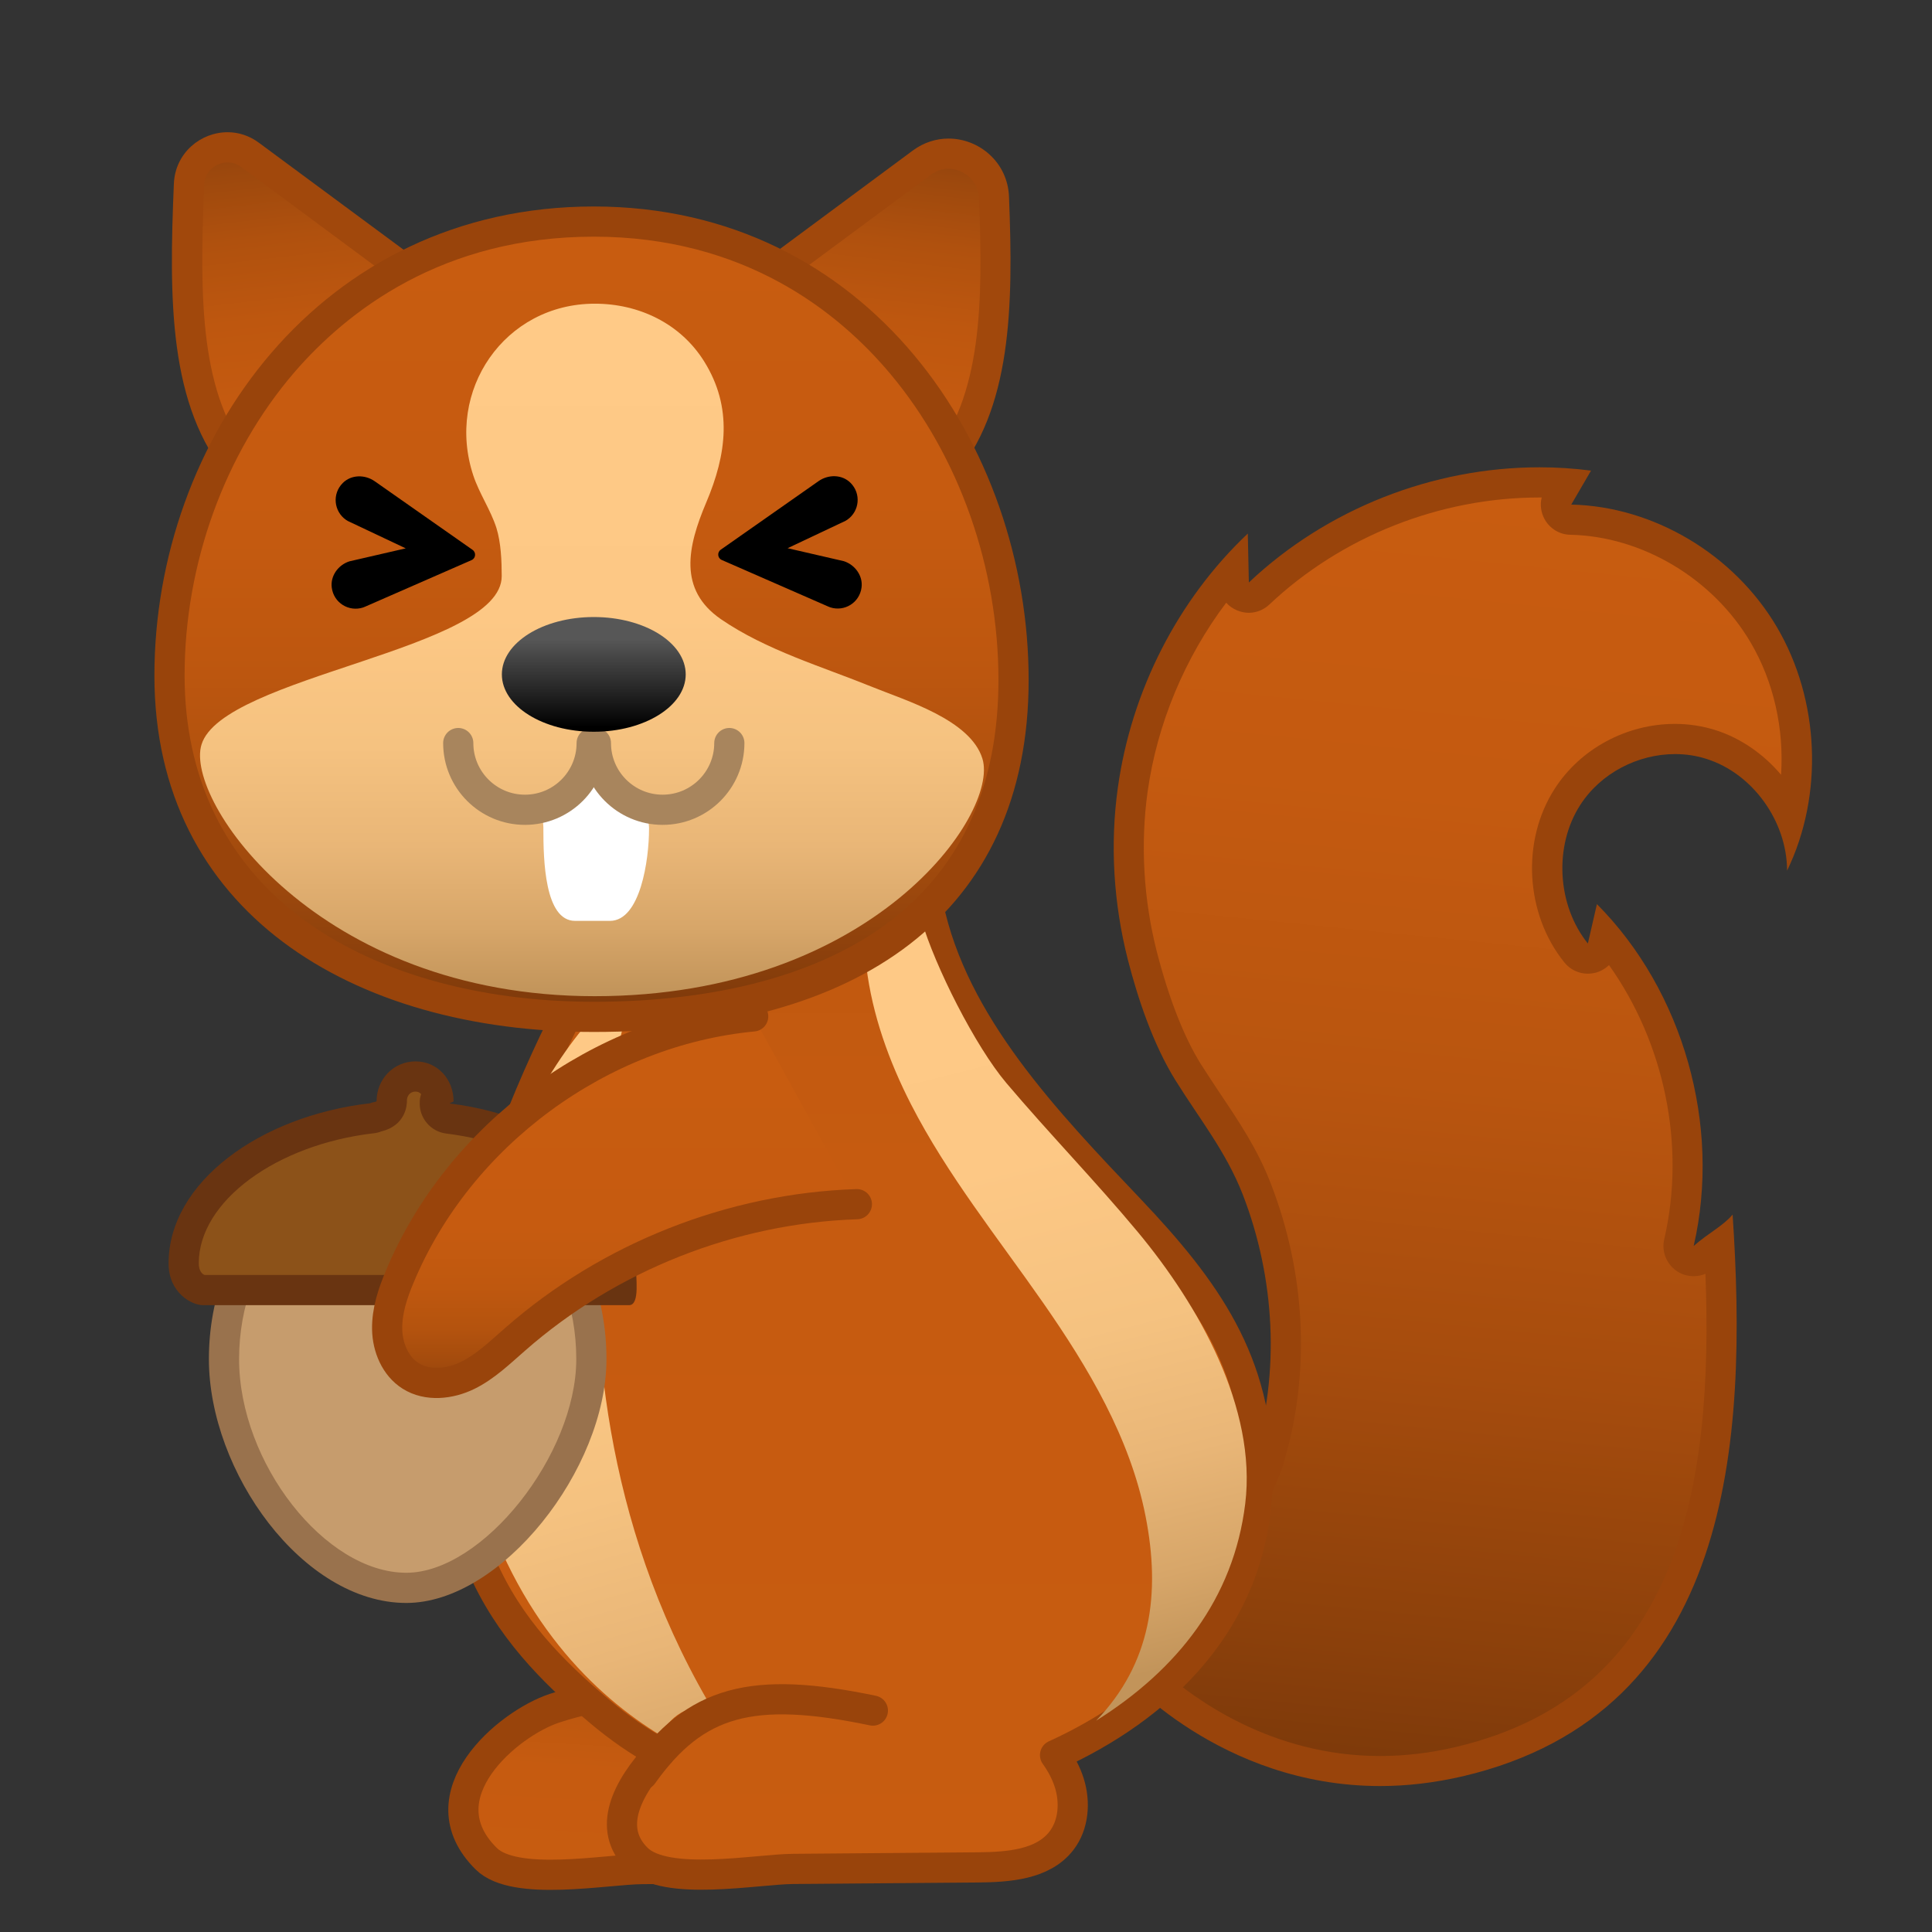
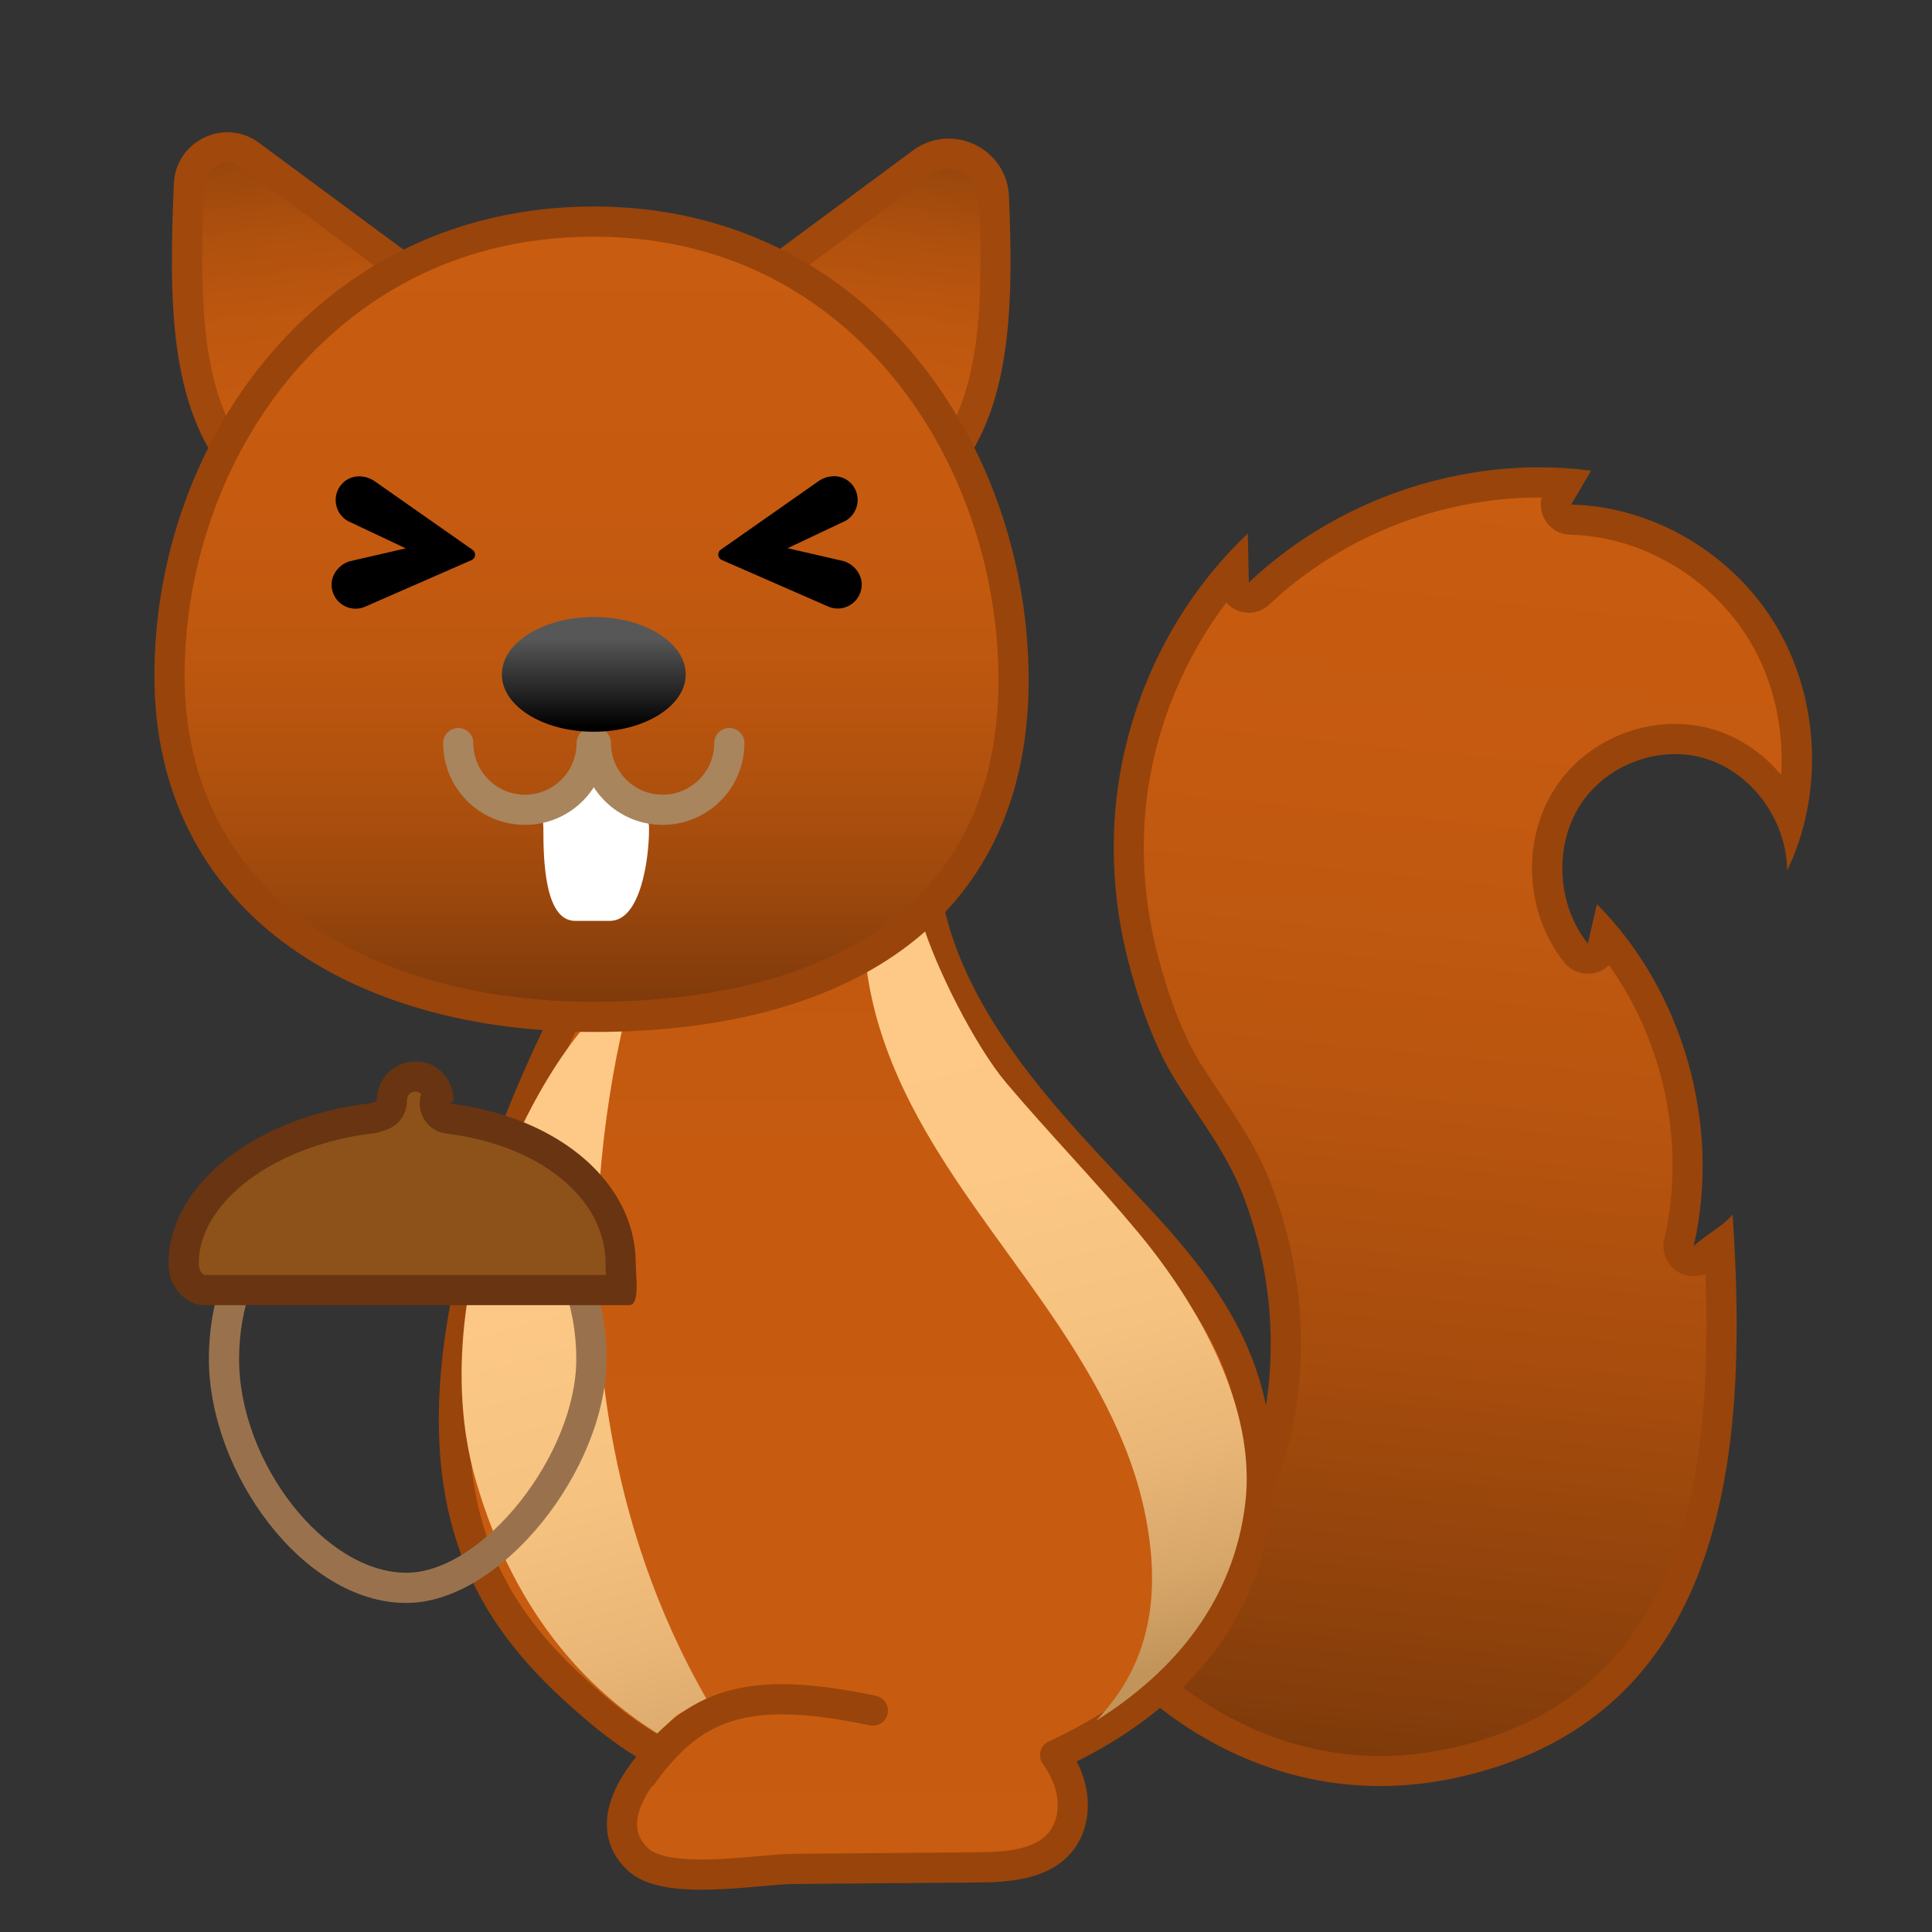
<svg xmlns="http://www.w3.org/2000/svg" enable-background="new 0 0 128 128" viewBox="0 0 128 128">
  <rect x="0" y="0" width="128" height="128" fill="#333333" stroke="none" />
  <linearGradient id="i" x1="-65.161" x2="-65.161" y1="889.77" y2="977.91" gradientTransform="matrix(.956 .096 -.084 .985 235.87 -838.06)" gradientUnits="userSpaceOnUse">
    <stop stop-color="#C85C10" offset="0" />
    <stop stop-color="#C45A10" offset=".236" />
    <stop stop-color="#B9550F" offset=".458" />
    <stop stop-color="#A64C0D" offset=".675" />
    <stop stop-color="#8B400B" offset=".888" />
    <stop stop-color="#7A380A" offset="1" />
  </linearGradient>
  <path d="m91.43 117.34c-8.37 0-14.06-4.87-15.77-6.54 1.7-2.46 7.38-10.79 8.36-13.95 1.79-5.76 1.52-12.17-0.76-18.06-0.84-2.18-2.05-3.99-3.22-5.74-0.44-0.66-0.89-1.33-1.33-2.03-1.17-1.88-2.22-4.54-3.03-7.7-0.92-3.6-1.14-7.4-0.64-11 0.76-5.45 3.1-10.54 6.68-14.57l0.02 0.85c0.01 0.4 0.25 0.75 0.61 0.9 0.12 0.05 0.26 0.08 0.39 0.08 0.25 0 0.5-0.09 0.69-0.27 4.95-4.68 11.72-7.36 18.56-7.36 0.58 0 1.17 0.02 1.75 0.06l-0.53 0.9c-0.18 0.31-0.18 0.68-0.01 0.99s0.5 0.5 0.85 0.51c5.1 0.11 10.11 3.1 12.78 7.62 2.1 3.57 2.71 8.03 1.75 12.06-1.01-2.24-2.92-4.05-5.25-4.78-0.76-0.24-1.56-0.36-2.38-0.36-2.88 0-5.61 1.47-7.13 3.84-1.99 3.1-1.75 7.45 0.58 10.34 0.19 0.24 0.48 0.37 0.78 0.37 0.07 0 0.15-0.01 0.22-0.03 0.37-0.09 0.67-0.38 0.75-0.75l0.17-0.75c4.61 5.51 6.52 13.29 4.89 20.34-0.1 0.42 0.09 0.86 0.46 1.08 0.16 0.09 0.34 0.14 0.51 0.14 0.24 0 0.47-0.08 0.66-0.25 0.35-0.31 0.7-0.56 1.04-0.8 0.8 15.05-0.99 30.4-17.21 34.21-1.74 0.44-3.51 0.65-5.24 0.65z" fill="url(#i)" />
  <path d="m101.99 32.96h0.15c-0.12 0.48-0.05 1 0.2 1.45 0.35 0.62 0.99 1.01 1.7 1.02 4.76 0.1 9.45 2.9 11.94 7.13 1.54 2.61 2.22 5.73 2.02 8.77-1.15-1.36-2.65-2.42-4.35-2.96-0.86-0.27-1.76-0.41-2.68-0.41-3.21 0-6.27 1.65-7.97 4.3-2.22 3.45-1.95 8.29 0.64 11.5 0.38 0.48 0.96 0.75 1.56 0.75 0.15 0 0.3-0.02 0.45-0.05 0.36-0.08 0.69-0.27 0.95-0.52 3.67 5.15 5.1 11.95 3.66 18.16-0.2 0.85 0.18 1.72 0.92 2.17 0.32 0.19 0.67 0.28 1.03 0.28 0.27 0 0.53-0.05 0.78-0.16 0.53 14.02-1.66 27.85-16.53 31.35-1.68 0.4-3.38 0.6-5.03 0.6-7.17 0-12.32-3.78-14.45-5.69 2.17-3.16 7.05-10.45 8-13.51 1.85-5.97 1.58-12.62-0.78-18.71-0.88-2.29-2.13-4.14-3.33-5.93-0.43-0.65-0.88-1.32-1.31-2-1.12-1.79-2.12-4.36-2.91-7.42-0.89-3.47-1.1-7.14-0.62-10.61 0.63-4.53 2.48-8.92 5.21-12.54 0.19 0.22 0.44 0.39 0.72 0.51 0.25 0.1 0.51 0.16 0.77 0.16 0.5 0 0.99-0.19 1.37-0.55 4.78-4.51 11.3-7.09 17.89-7.09m0-2c-7.05 0-14.07 2.74-19.25 7.63-0.02-1.08-0.05-2.16-0.07-3.24-4.63 4.37-7.72 10.42-8.61 16.84-0.53 3.78-0.28 7.68 0.66 11.38 0.68 2.65 1.7 5.66 3.15 7.99 1.59 2.56 3.35 4.72 4.47 7.59 2.13 5.51 2.48 11.77 0.74 17.4-1.1 3.53-8.7 14.34-8.7 14.34s6.43 7.44 17.06 7.44c1.72 0 3.55-0.2 5.49-0.65 17.91-4.22 18.86-22.24 17.86-37.21-0.64 0.76-1.58 1.2-2.58 2.08 1.84-7.97-0.68-16.89-6.41-22.65l-0.6 2.61c-2.04-2.53-2.26-6.45-0.51-9.17 1.36-2.12 3.82-3.38 6.29-3.38 0.7 0 1.4 0.1 2.08 0.32 3.05 0.96 5.33 4.12 5.34 7.4 2.43-5.01 2.16-11.32-0.68-16.14s-8.17-7.99-13.62-8.11c0.44-0.75 0.87-1.5 1.31-2.25-1.15-0.15-2.29-0.22-3.42-0.22z" fill="#99440B" />
  <linearGradient id="h" x1="46.066" x2="46.066" y1="126.52" y2="108.57" gradientTransform="matrix(.998 .059 -.059 .998 7.056 -2.946)" gradientUnits="userSpaceOnUse">
    <stop stop-color="#C85C10" offset="0" />
    <stop stop-color="#C65B10" offset=".473" />
    <stop stop-color="#BF580F" offset=".643" />
    <stop stop-color="#B4530E" offset=".764" />
    <stop stop-color="#A34B0D" offset=".863" />
    <stop stop-color="#8D410B" offset=".946" />
    <stop stop-color="#7A380A" offset="1" />
  </linearGradient>
-   <path d="m36.75 113.17c5.88-1.93 17.49-2.74 21.88 1.62 0.95 0.95 1.81 2.04 2.22 3.33 0.41 1.28 0.3 2.78-0.52 3.85-1.23 1.59-3.54 1.75-5.55 1.76-4.08 0.03-8.15 0.07-12.23 0.1-2.42 0.02-8.43 1.19-10.33-0.68-4.24-4.18 1.42-8.96 4.53-9.98z" fill="url(#h)" stroke="#99440B" stroke-linecap="round" stroke-linejoin="round" stroke-miterlimit="10" stroke-width="2" />
  <linearGradient id="g" x1="56.704" x2="56.704" y1="132.81" y2="15.138" gradientUnits="userSpaceOnUse">
    <stop stop-color="#C85C10" offset="0" />
    <stop stop-color="#C65B10" offset=".473" />
    <stop stop-color="#BF580F" offset=".643" />
    <stop stop-color="#B4530E" offset=".764" />
    <stop stop-color="#A34B0D" offset=".863" />
    <stop stop-color="#8D410B" offset=".946" />
    <stop stop-color="#7A380A" offset="1" />
  </linearGradient>
  <path d="m83.33 97.67c0-7.41-3.39-12.18-8.49-17.55-5.55-5.84-11.7-12.25-13.34-20.12-1.77-8.48-4.01-14.6-2.17-22.83-5.15-1.05-7.17 0.78-11.04 4.02-4.79 4.01-12.07 17.54-5.88 16.67 1.17-0.16-8.52 12.28-11.58 28.64-2.83 15.17 2.74 21.68 8.83 26.83 1.37 1.16 2.7 2.07 4.04 2.8-2.22 2.37-3.5 5.03-1.49 7.01 1.9 1.87 7.91 0.7 10.33 0.68 4.08-0.03 8.15-0.07 12.23-0.1 2.01-0.02 4.32-0.17 5.55-1.76 0.82-1.06 0.93-2.56 0.52-3.85-0.21-0.66-0.54-1.27-0.94-1.83 6.66-3.03 13.43-8.83 13.43-18.61z" fill="url(#g)" stroke="#99440B" stroke-linecap="round" stroke-linejoin="round" stroke-miterlimit="10" stroke-width="2" />
  <linearGradient id="f" x1="40.122" x2="40.122" y1="117.32" y2="45.658" gradientTransform="matrix(.963 -.269 .269 .963 -21.625 21.531)" gradientUnits="userSpaceOnUse">
    <stop stop-color="#C2945A" offset=".002" />
    <stop stop-color="#D7A669" offset=".097" />
    <stop stop-color="#E9B677" offset=".217" />
    <stop stop-color="#F5C280" offset=".361" />
    <stop stop-color="#FDC885" offset=".551" />
    <stop stop-color="#FFCA87" offset=".961" />
  </linearGradient>
  <path d="m43.79 114.94c0.35-0.69 0.87-1.28 1.58-1.59h0.01c0.37-0.16 0.73-0.28 1.1-0.36 0.13-0.1 0.27-0.2 0.41-0.29-13.74-23.75-3.83-50.57-4.88-47.59-5.68 3.06-14.26 19.73-10.51 32.89 2.67 9.38 7.97 14.35 12.26 16.97l0.03-0.03z" fill="url(#f)" />
-   <path d="m26.92 105.19c-6.39 0-12.08-8.47-12.08-15.16 0-7.61 5.46-13.8 12.17-13.8s12.17 6.19 12.17 13.8c0 6.94-6.65 15.16-12.26 15.16z" fill="#C69C6D" />
  <path d="m27.01 77.24c6.16 0 11.17 5.74 11.17 12.8 0 6.35-6.21 14.16-11.26 14.16-5.38 0-11.08-7.28-11.08-14.16 0-7.06 5.01-12.8 11.17-12.8m0-2c-7.27 0-13.17 6.62-13.17 14.8 0 7.46 6.21 16.16 13.08 16.16 6.3 0 13.26-8.86 13.26-16.16 0-8.18-5.9-14.8-13.17-14.8z" fill="#99724D" />
  <path d="m13.43 85.46c-0.16 0-1.27-0.35-1.27-1.76 0-4.68 5.37-8.8 12.5-9.62 0.1-0.01 0.2-0.04 0.29-0.08 0.87-0.21 0.99-0.74 0.99-1.04 0-0.92 0.69-1.64 1.58-1.64 0.72 0 1.3 0.49 1.47 1.19-0.14 0.18-0.19 0.38-0.19 0.54-0.03 0.53 0.35 0.99 0.88 1.05 6.73 0.83 11.44 4.77 11.44 9.59 0 0.21 0.01 0.44 0.03 0.7 0.02 0.27 0.04 0.74 0.03 1.08h-27.75z" fill="#8C5219" />
  <path d="m27.53 72.32c0.17 0 0.29 0.07 0.37 0.17-0.07 0.2-0.09 0.38-0.09 0.51-0.06 1.05 0.71 1.97 1.75 2.1 6.22 0.76 10.56 4.3 10.56 8.61 0 0.21 0.01 0.46 0.03 0.74v0.02h-26.6c-0.12-0.05-0.38-0.22-0.38-0.78 0-4.08 5.1-7.86 11.61-8.61 0.17-0.02 0.33-0.06 0.48-0.12 1.61-0.39 1.7-1.73 1.7-2-0.02-0.32 0.18-0.64 0.57-0.64m0-2c-1.46 0-2.58 1.18-2.58 2.64 0 0.04-0.41 0.09-0.4 0.13-7.35 0.84-13.38 5.26-13.38 10.6v0.02c0 1.95 1.54 2.76 2.27 2.76h28.24c0.74 0 0.44-1.9 0.44-2.76v-0.02c0-5.29-5.05-9.69-12.32-10.58 0-0.05 0.25-0.1 0.25-0.15 0-1.46-1.07-2.64-2.52-2.64z" fill="#693411" />
  <linearGradient id="e" x1="72.267" x2="72.267" y1="112.51" y2="48.54" gradientTransform="matrix(.97 -.243 .243 .97 -19.869 19.058)" gradientUnits="userSpaceOnUse">
    <stop stop-color="#C2945A" offset=".002" />
    <stop stop-color="#D7A669" offset=".097" />
    <stop stop-color="#E9B677" offset=".217" />
    <stop stop-color="#F5C280" offset=".361" />
    <stop stop-color="#FDC885" offset=".551" />
    <stop stop-color="#FFCA87" offset=".961" />
  </linearGradient>
  <path d="m60.36 73.17c2.4 4.68 5.73 8.81 8.74 13.13s5.77 8.96 6.79 14.12 0.38 9.79-3.27 13.58c5.37-3.37 9.11-8.07 9.88-14.38s-3.06-13.12-7.12-18c-2.77-3.33-5.9-6.55-8.7-9.86-2.06-2.43-4.74-7.74-5.63-10.8-0.43-1.47-0.01-5.12-2.61-4.61-2.39 0.47-1.24 6.08-1.04 7.69 0.39 3.2 1.5 6.28 2.96 9.13z" fill="url(#e)" />
  <linearGradient id="d" x1="20.314" x2="19.984" y1="4.723" y2="38.941" gradientTransform="matrix(.992 -.124 .124 .992 -1.488 3.251)" gradientUnits="userSpaceOnUse">
    <stop stop-color="#7A380A" offset="0" />
    <stop stop-color="#833C0B" offset=".036" />
    <stop stop-color="#9C480D" offset=".159" />
    <stop stop-color="#B0510E" offset=".296" />
    <stop stop-color="#BE570F" offset=".453" />
    <stop stop-color="#C65B10" offset=".649" />
    <stop stop-color="#C85C10" offset="1" />
  </linearGradient>
  <path d="m17.38 31.74c-0.55 0-1.01-0.23-1.43-0.73-3.73-4.35-3.76-11.09-3.43-18.8 0.07-1.53 1.35-2.44 2.56-2.44 0.54 0 1.06 0.17 1.5 0.51l12.91 9.56c-0.47 0.57-1.04 1.32-1.68 2.17-2.59 3.39-7.41 9.73-10.43 9.73z" fill="url(#d)" />
  <path d="m15.08 10.76c0.32 0 0.63 0.1 0.91 0.31l12.08 8.95c-0.32 0.42-0.68 0.88-1.05 1.37-2.13 2.8-7.11 9.35-9.63 9.35-0.17 0-0.37-0.03-0.67-0.38-3.49-4.07-3.51-10.61-3.19-18.11 0.03-0.93 0.81-1.49 1.55-1.49m0-2c-1.79 0-3.47 1.37-3.56 3.4-0.32 7.61-0.37 14.78 3.67 19.5 0.65 0.75 1.39 1.08 2.19 1.08 4.46 0 10.84-9.98 13.22-12.68 0.19-0.22 0.15-0.54-0.08-0.72l-13.35-9.87c-0.65-0.49-1.38-0.71-2.09-0.71z" fill="#A1480C" />
  <linearGradient id="c" x1="80.356" x2="80.032" y1="12.784" y2="46.287" gradientTransform="matrix(-.992 -.124 -.124 .992 140.33 3.251)" gradientUnits="userSpaceOnUse">
    <stop stop-color="#7A380A" offset="0" />
    <stop stop-color="#833C0B" offset=".036" />
    <stop stop-color="#9C480D" offset=".159" />
    <stop stop-color="#B0510E" offset=".296" />
    <stop stop-color="#BE570F" offset=".453" />
    <stop stop-color="#C65B10" offset=".649" />
    <stop stop-color="#C85C10" offset="1" />
  </linearGradient>
  <path d="m60.96 31.74c-3.02 0-7.84-6.34-10.43-9.75-0.66-0.87-1.25-1.64-1.72-2.21l12.25-9.01c0.53-0.39 1.14-0.6 1.77-0.6 1.43 0 2.95 1.09 3.02 2.91 0.27 6.99 0.22 13.62-3.46 17.92-0.42 0.51-0.88 0.74-1.43 0.74z" fill="url(#c)" />
  <path d="m62.84 11.18c0.95 0 1.97 0.73 2.02 1.95 0.27 6.79 0.22 13.21-3.23 17.23-0.3 0.35-0.51 0.38-0.67 0.38-2.52 0-7.5-6.55-9.63-9.35-0.38-0.5-0.73-0.96-1.05-1.37l11.39-8.44c0.36-0.26 0.75-0.4 1.17-0.4m0-2c-0.8 0-1.63 0.25-2.36 0.79l-12.27 9.09c-0.44 0.32-0.51 0.94-0.16 1.36 2.58 3.12 8.63 12.32 12.91 12.32 0.81 0 1.55-0.33 2.19-1.08 3.88-4.53 3.99-11.33 3.7-18.61-0.08-2.3-1.98-3.87-4.01-3.87z" fill="#A1480C" />
  <linearGradient id="b" x1="39.196" x2="39.196" y1="67.375" y2="14.683" gradientUnits="userSpaceOnUse">
    <stop stop-color="#7A380A" offset="0" />
    <stop stop-color="#833C0B" offset=".036" />
    <stop stop-color="#9C480D" offset=".159" />
    <stop stop-color="#B0510E" offset=".296" />
    <stop stop-color="#BE570F" offset=".453" />
    <stop stop-color="#C65B10" offset=".649" />
    <stop stop-color="#C85C10" offset="1" />
  </linearGradient>
  <path d="m39.34 67.38c-17.07 0-28.11-8.88-28.11-22.61 0-14.79 10.51-30.08 28.11-30.08 10.34 0 16.83 5.16 20.45 9.49 4.68 5.59 7.36 13.21 7.36 20.89 0.01 14.17-10.13 22.31-27.81 22.31z" fill="url(#b)" />
  <path d="m39.34 15.68c9.95 0 16.2 4.96 19.68 9.13 4.53 5.42 7.13 12.8 7.13 20.24 0 6.92-2.39 12.28-7.1 15.92-4.58 3.53-11.39 5.4-19.71 5.4-7.73 0-14.61-1.98-19.39-5.56-5.05-3.79-7.72-9.34-7.72-16.05 0-7.39 2.65-14.71 7.26-20.08 3.54-4.1 9.85-9 19.85-9m0-2c-18.15 0-29.11 15.5-29.11 31.08s13.01 23.61 29.11 23.61c17.41 0 28.81-7.74 28.81-23.32s-10.65-31.37-28.81-31.37z" fill="#99440B" />
  <linearGradient id="a" x1="39.21" x2="39.21" y1="20.428" y2="65.882" gradientUnits="userSpaceOnUse">
    <stop stop-color="#FFCA87" offset=".039" />
    <stop stop-color="#FDC885" offset=".449" />
    <stop stop-color="#F5C280" offset=".639" />
    <stop stop-color="#E9B677" offset=".783" />
    <stop stop-color="#D7A669" offset=".903" />
    <stop stop-color="#C2945A" offset=".998" />
  </linearGradient>
-   <path d="M65.09,50.27c-0.79-2.59-5.1-3.86-7.28-4.75c-3.35-1.36-7.05-2.44-10.05-4.5 c-2.84-1.96-2.21-4.8-0.97-7.73c1.35-3.18,1.77-6.29-0.14-9.35c-1.57-2.51-4.32-3.82-7.24-3.82c-5.98,0-9.92,5.76-8.05,11.39 c0.4,1.2,1.15,2.28,1.53,3.47c0.3,0.97,0.35,2.18,0.35,3.19c0,4.89-18.5,6.61-19.89,11.16C12.21,53,21,66,39.4,66 S66.21,53.94,65.09,50.27z" fill="url(#a)" />
  <path d="m42.72 54.03-3.41-2.49-3.2 2.49c-0.22 0.2-0.11 0.48-0.11 0.77v0.13c0 2.02 0.08 6.08 2.1 6.08h2.31c2.02 0 2.59-4.06 2.59-6.08v-0.06c0-0.3-0.07-0.64-0.28-0.84z" fill="#fff" />
  <g fill="none" stroke="#A8855D" stroke-linecap="round" stroke-linejoin="round" stroke-miterlimit="10" stroke-width="2">
    <path d="m39.2 49.23c0 2.44-1.98 4.42-4.42 4.42s-4.42-1.98-4.42-4.42" />
    <path d="m48.32 49.23c0 2.44-1.98 4.42-4.42 4.42s-4.42-1.98-4.42-4.42" />
  </g>
  <linearGradient id="k" x1="39.344" x2="39.344" y1="41.196" y2="48.18" gradientUnits="userSpaceOnUse">
    <stop stop-color="#575757" offset=".163" />
    <stop stop-color="#262626" offset=".645" />
    <stop offset="1" />
  </linearGradient>
  <ellipse cx="39.34" cy="44.68" rx="6.09" ry="3.8" fill="url(#k)" />
  <path d="m55.91 37.18-3.73-0.86 3.83-1.81c0.04-0.02 0.09-0.05 0.13-0.08 0.8-0.56 0.93-1.72 0.21-2.44-0.56-0.56-1.46-0.57-2.11-0.12-1.52 1.06-5.09 3.57-6.49 4.55-0.25 0.18-0.21 0.56 0.07 0.68l7.04 3.08 0.15 0.06c0.93 0.3 1.94-0.3 2.07-1.32 0.1-0.77-0.43-1.5-1.17-1.74z" />
  <path d="m23.05 34.52c-0.04-0.02-0.09-0.05-0.13-0.08-0.8-0.56-0.93-1.72-0.21-2.44 0.56-0.56 1.46-0.57 2.11-0.12 1.52 1.06 5.09 3.57 6.49 4.55 0.25 0.18 0.21 0.56-0.07 0.68l-7.04 3.08-0.15 0.06c-0.93 0.3-1.94-0.3-2.07-1.32-0.1-0.77 0.42-1.5 1.17-1.74l3.73-0.86" />
  <linearGradient id="j" x1="41.196" x2="41.196" y1="70.755" y2="93.382" gradientUnits="userSpaceOnUse">
    <stop stop-color="#C85C10" offset="0" />
    <stop stop-color="#C65B10" offset=".473" />
    <stop stop-color="#BF580F" offset=".643" />
    <stop stop-color="#B4530E" offset=".764" />
    <stop stop-color="#A34B0D" offset=".863" />
    <stop stop-color="#8D410B" offset=".946" />
    <stop stop-color="#7A380A" offset="1" />
  </linearGradient>
-   <path d="m49.9 67.34c-10.13 0.96-19.49 7.84-23.41 17.23-0.47 1.11-0.86 2.28-0.84 3.49s0.54 2.46 1.56 3.1c1.11 0.7 2.6 0.54 3.78-0.04s2.14-1.52 3.13-2.38c6.22-5.47 14.37-8.69 22.65-8.96" fill="url(#j)" stroke="#99440B" stroke-linecap="round" stroke-linejoin="round" stroke-miterlimit="10" stroke-width="2" />
  <path d="m42.58 117.58c3.5-4.92 7.25-5.92 15.25-4.25" fill="none" stroke="#99440B" stroke-linecap="round" stroke-linejoin="round" stroke-miterlimit="10" stroke-width="2" />
</svg>